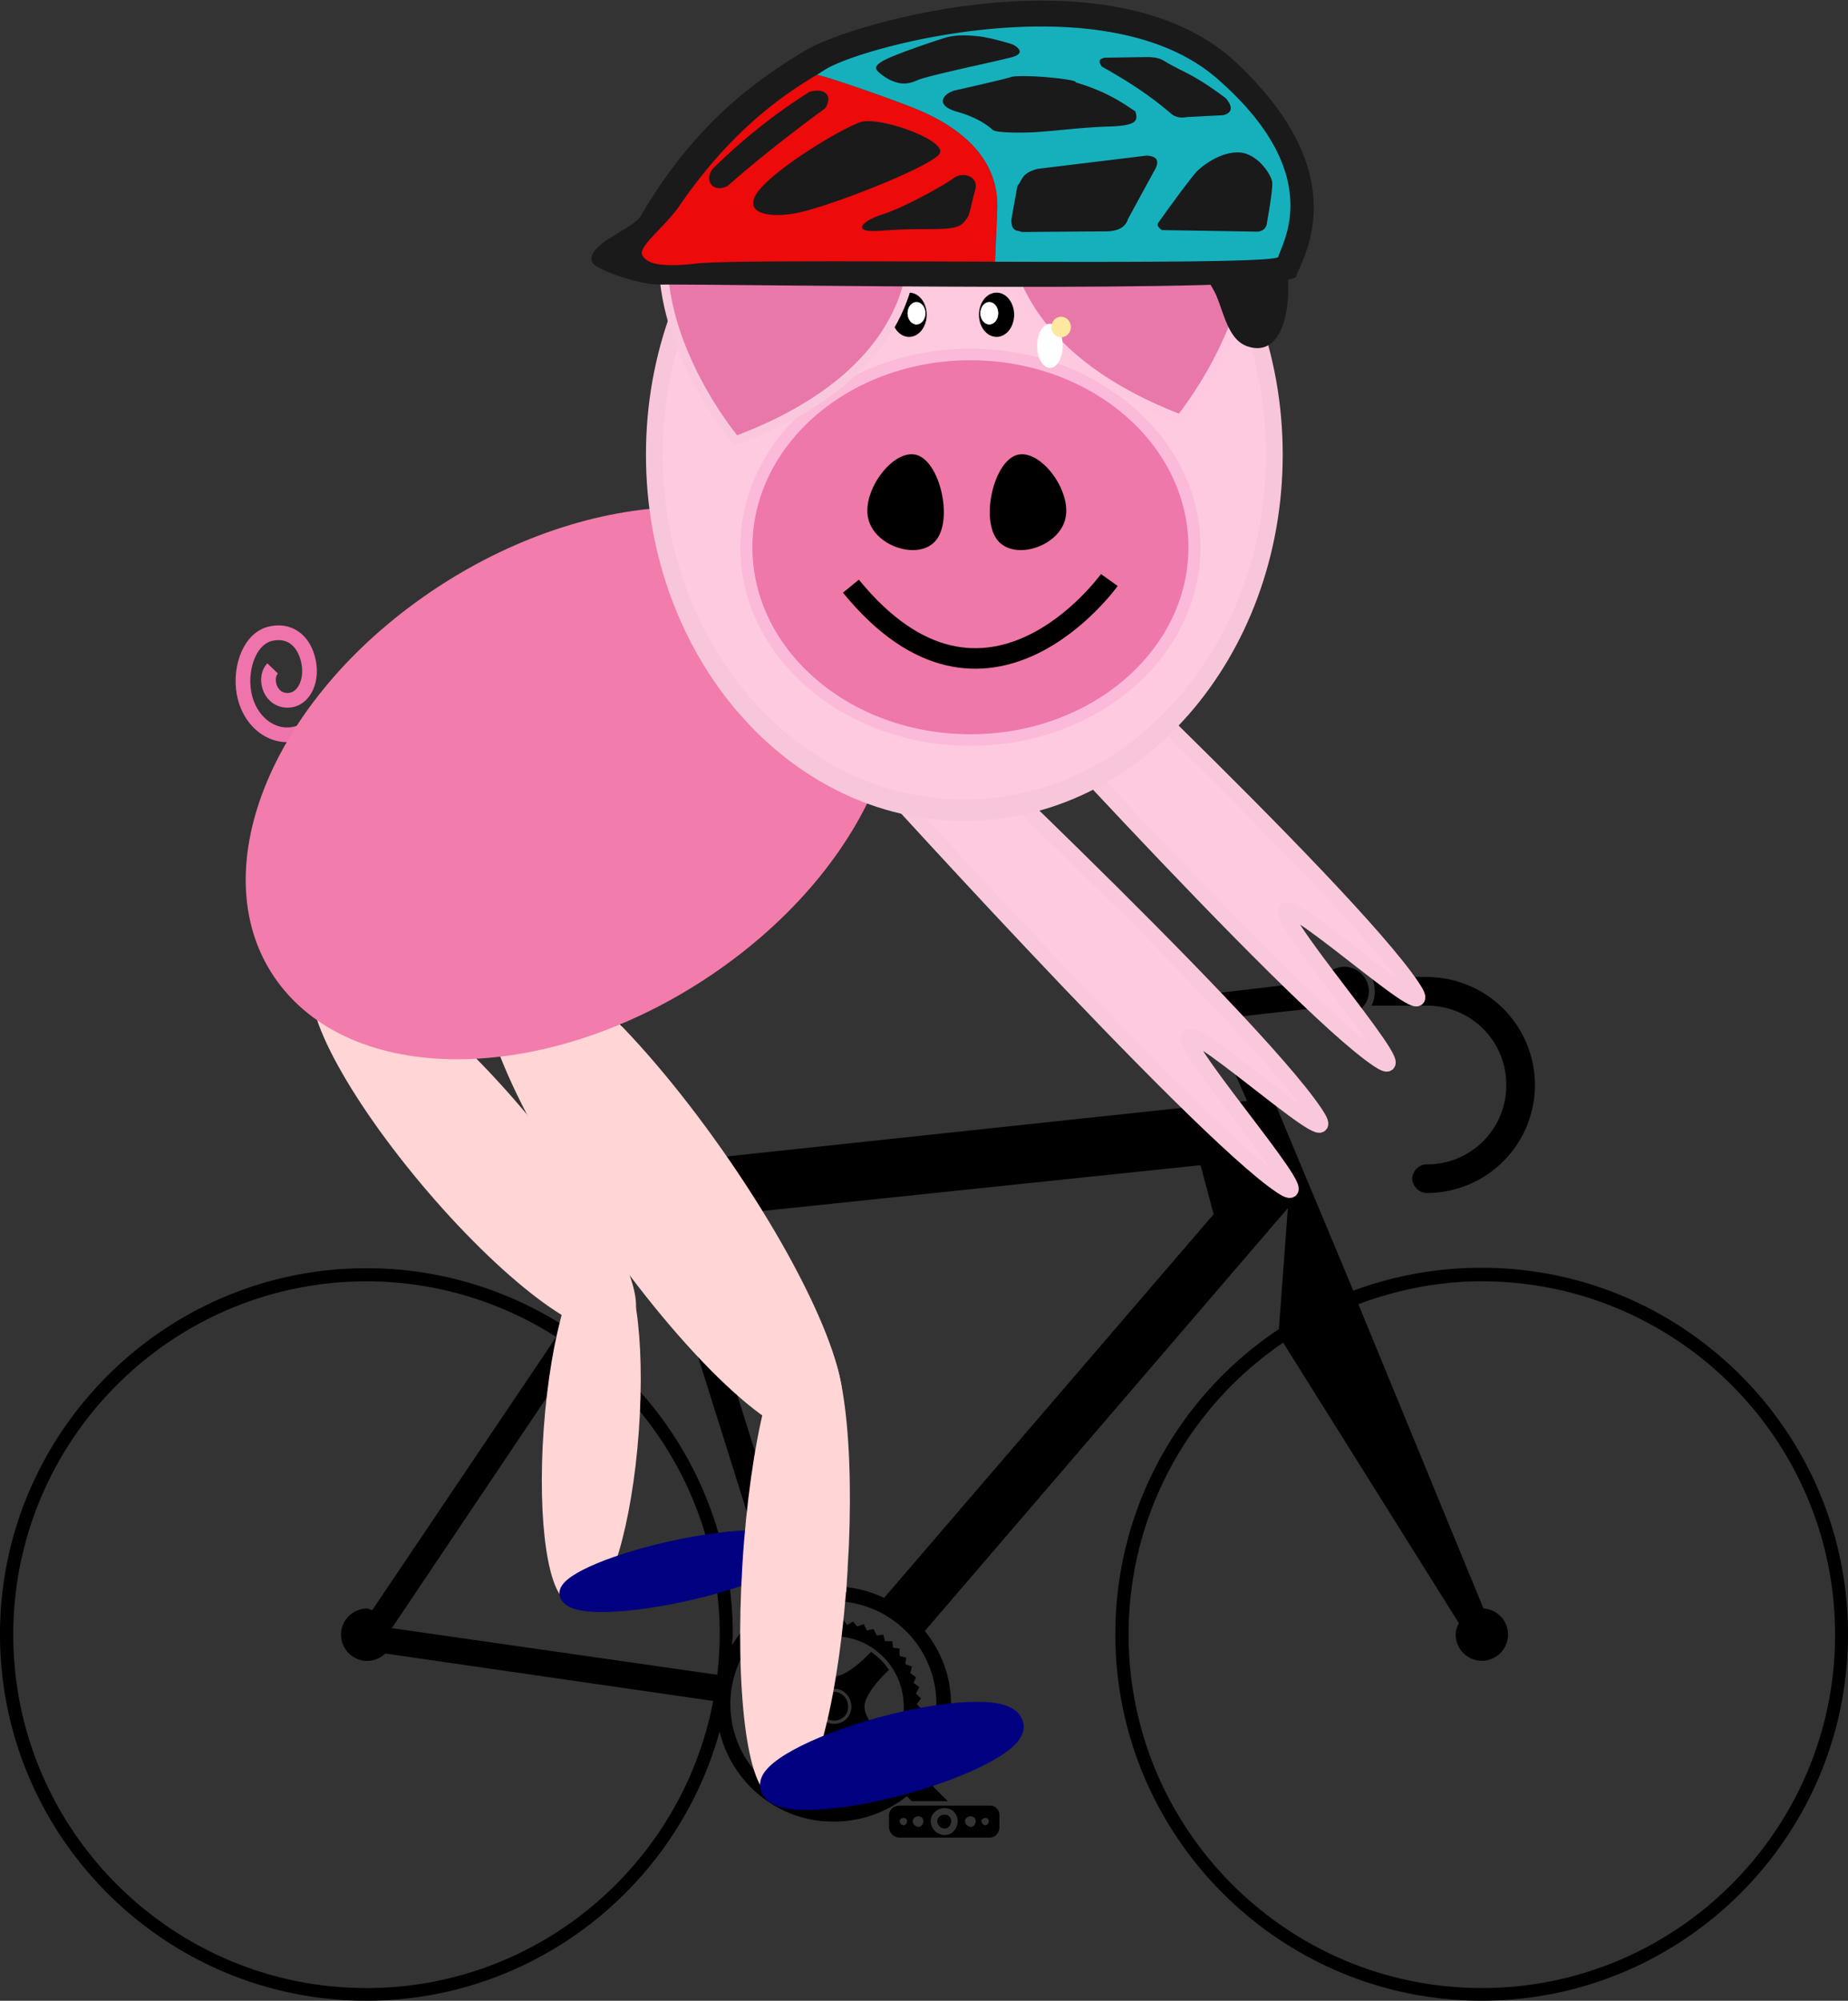
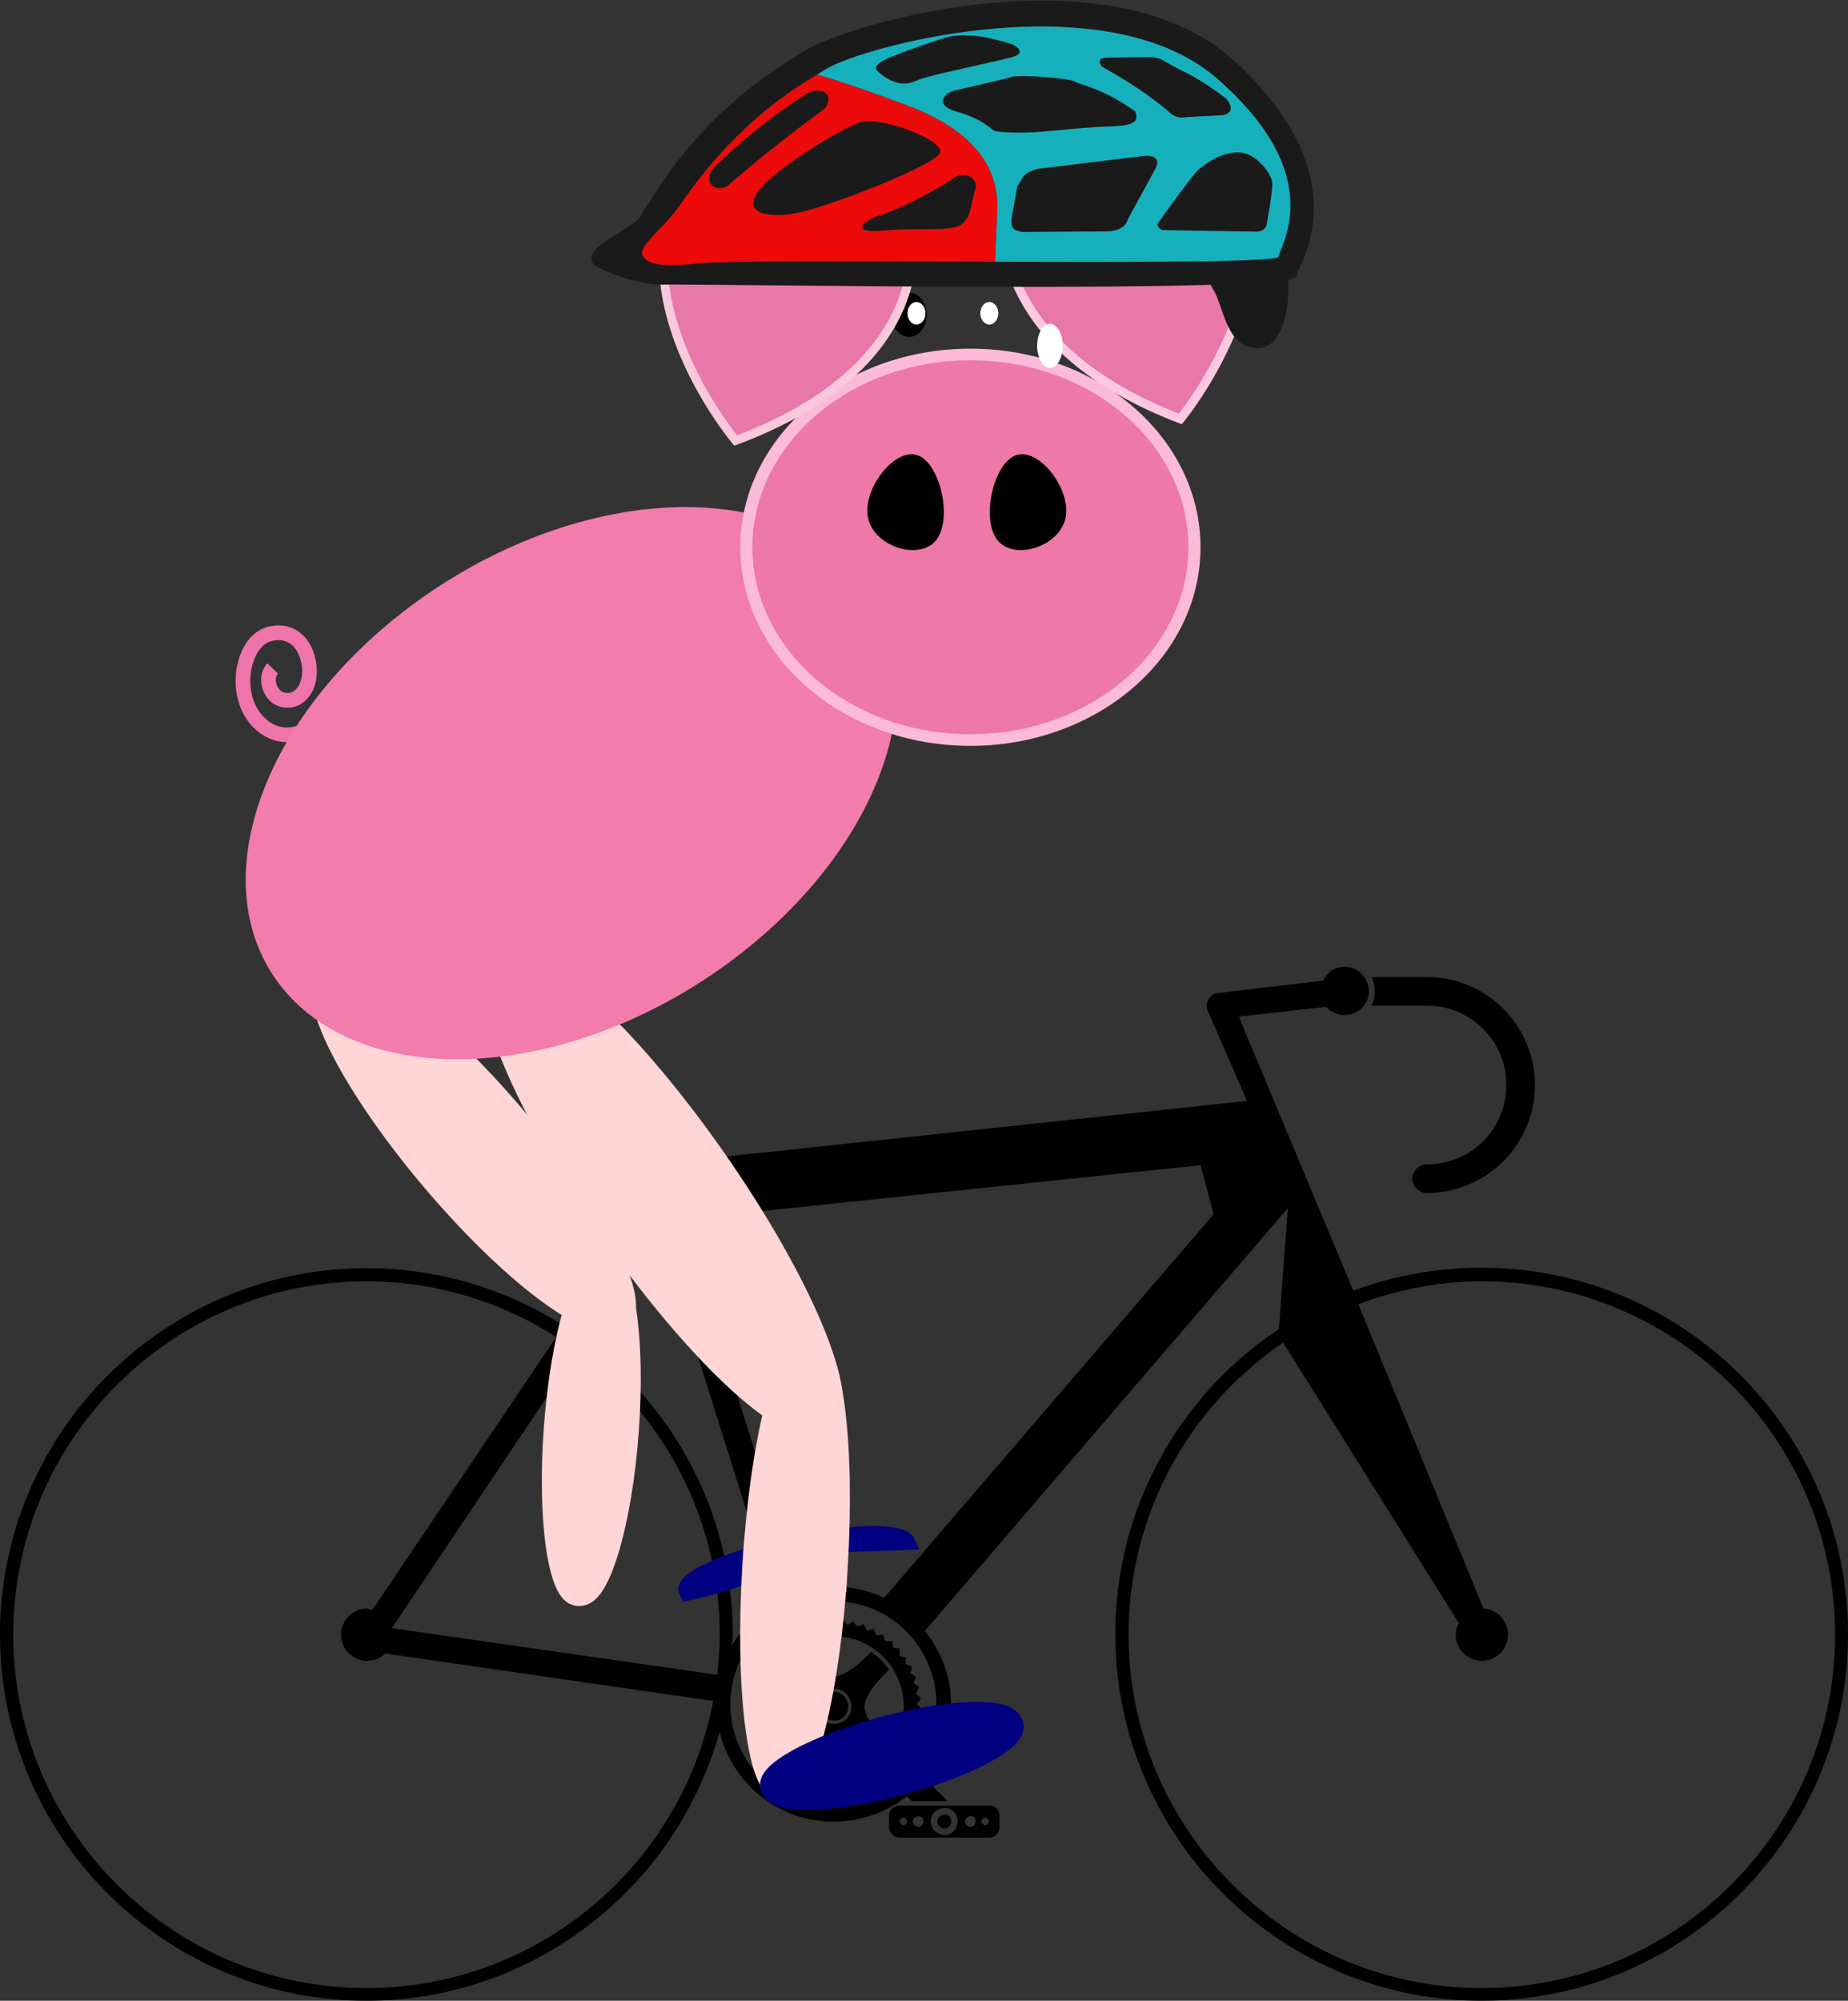
<svg xmlns="http://www.w3.org/2000/svg" viewBox="0 0 90 97.403">
  <rect x="0" y="0" width="90" height="97.403" fill="#333333" stroke="none" />
  <path d="M30.513 44.22c-3.089-.012-6.312.63-8.92.24a.766.766 0 00-.716.756v.478c0 .05.048.05.08.08a17.11 17.11 0 003.902 2.309c.934.213 2.336-.838 2.986-1.195 2.358-.863 5.553-.75 7.726-.557.06 0 .17-.064.2-.12.153-.302.124-.595 0-.876-1.57-.853-3.404-1.108-5.257-1.115zm1.872 2.032l-.796.079a.224.224 0 00-.12.04l-1.554 1.274-3.783.677-.159-.16c-.042-.032-.109-.054-.16-.04-.16.05-.303.06-.437.08-.048.016-.08.035-.12.04-.06.016-.142.063-.16.12-.011.06-.011.16.037.2l.636.477h.036c.092.073.165.105.28.08l2.11-.478.478 1.274h.24l2.667 8.442-4.142 6.173a17.844 17.844 0 00-9.597-2.788C8.006 61.742 0 69.762 0 79.562c0 9.836 8.005 17.841 17.841 17.841 8.192 0 15.119-5.561 17.204-13.102.613 2.51 2.837 4.381 5.535 4.381a5.727 5.727 0 003.584-1.235l.239.24h1.752L45.04 86.57a5.722 5.722 0 001.274-3.624c0-1.356-.487-2.562-1.274-3.544l17.681-20.589-.438 5.894c-4.813 3.2-7.964 8.656-7.964 14.854 0 9.835 8.005 17.841 17.84 17.841 9.836 0 17.841-8.005 17.841-17.84 0-9.837-8.005-17.842-17.84-17.842a17.92 17.92 0 00-6.253 1.115l-5.574-13.34 4.261-.478c.218.252.518.398.876.398.655 0 1.195-.5 1.195-1.154 0-.655-.54-1.195-1.195-1.195-.47 0-.844.28-1.035.677l-5.098.597h-.08c-.362.085-.587.535-.437.876l1.911 4.381-28.354 3.026-2.31-7.367h-.036l-.278-.836.398-.04a.36.36 0 00.16-.08l2.15-1.751c.054-.041.06-.097.036-.16-.024-.062-.054-.159-.12-.159zm34.407 1.314c.111.207.16.465.16.717 0 .251-.049.47-.16.677h2.704a3.848 3.848 0 013.863 3.863 3.847 3.847 0 01-3.863 3.862c-.378-.013-.728.339-.717.717.018.365.352.688.717.677a5.263 5.263 0 005.257-5.256 5.263 5.263 0 00-5.257-5.257zm-8.323 9.16l.637 2.388-16.048 18.677a5.701 5.701 0 00-2.47-.557c-.587 0-1.137.115-1.672.279l-5.695-18.15zM32.066 59.91l5.695 18.119a5.76 5.76 0 00-2.11 2.07c0-.172.036-.343.036-.517 0-5.86-2.832-11.042-7.208-14.296zm-14.217 2.47c3.393 0 6.571 1.004 9.24 2.707l-8.96 13.301c-.091-.02-.184-.079-.28-.079a1.275 1.275 0 000 2.549c.352 0 .685-.128.916-.359l15.97 2.31c-1.516 7.948-8.504 13.978-16.886 13.978-9.484 0-17.203-7.72-17.203-17.203 0-9.484 7.72-17.204 17.203-17.204zm54.318 0c9.485 0 17.204 7.718 17.204 17.202 0 9.484-7.72 17.204-17.204 17.204-9.484 0-17.203-7.72-17.203-17.204 0-5.908 2.976-11.118 7.528-14.217l8.56 13.66a1.117 1.117 0 00-.158.557 1.274 1.274 0 101.353-1.275l-6.093-14.814c1.873-.7 3.901-1.115 6.014-1.115zm-44.044 3.424c4.21 3.14 6.929 8.137 6.929 13.779 0 .662-.048 1.308-.12 1.951l-15.85-2.27zM40.587 77.95a5.015 5.015 0 015.018 5.017c0 1.173-.401 2.252-1.075 3.106l-1.633-1.592c-.513-.554-.796-1.039-.796-1.394 0-.432.463-1.1 1.195-1.792a3.238 3.238 0 00-.877-.876c-.692.731-1.36 1.194-1.792 1.194-.432 0-1.1-.463-1.792-1.194a3.235 3.235 0 00-.876.876c.731.693 1.194 1.36 1.194 1.792 0 .431-.463 1.06-1.194 1.752.231.343.532.645.876.876.692-.731 1.36-1.155 1.792-1.155.376 0 .923.31 1.514.876l1.512 1.514a5.007 5.007 0 01-3.066 1.035 5.014 5.014 0 01-5.017-5.018 5.015 5.015 0 015.017-5.017zm-.078.876l-.28.239-.278-.2-.199.28-.319-.16-.159.279-.319-.08-.159.279-.318-.04-.12.318-.32-.04-.078.359h-.358v.358l-.32.04v.359l-.318.079.08.358-.318.12.08.318-.28.2.16.318-.28.2.2.278-.239.239.24.279-.2.278.24.24-.16.278.278.2-.159.318.318.16-.079.318.32.12-.037.358.319.079v.319l.318.08.036.318h.359l.08.319.317-.04.12.318.359-.079.159.28.319-.12.199.278.278-.159.24.239.278-.2.239.2.24-.2.318.16.199-.239.318.12.16-.279.318.12.16-.319.318.08.12-.318-.478-.478a3.417 3.417 0 01-1.792.518 3.374 3.374 0 01-3.385-3.385c0-1.878 1.507-3.425 3.385-3.425s3.385 1.547 3.385 3.425c0 .653-.158 1.234-.478 1.752l.478.478.278-.08-.078-.319.318-.159-.12-.319.28-.159-.12-.319.239-.238-.16-.28.239-.238-.239-.239.2-.279-.24-.239.159-.318-.278-.2.12-.278-.279-.2.079-.318-.318-.12.036-.318-.319-.08v-.359l-.318-.04-.036-.318h-.359l-.08-.319-.319.04-.159-.318-.318.079-.16-.319-.318.12-.199-.239-.279.16-.239-.28-.278.2zm.119 3.385c.469 0 .836.407.836.876a.828.828 0 01-.836.836.828.828 0 01-.836-.836c0-.469.368-.876.836-.876zm0 .159c-.385 0-.677.332-.677.717 0 .385.292.677.677.677a.663.663 0 00.677-.677c0-.385-.292-.717-.677-.717zm3.186 5.535c-.283 0-.518.196-.518.478v.558c0 .282.235.518.518.518h4.38c.284 0 .479-.236.479-.518v-.558a.456.456 0 00-.479-.478zm2.19.12c.36 0 .637.277.637.637s-.276.677-.636.677a.695.695 0 01-.678-.677c0-.36.317-.637.678-.637zm0 .319c-.182 0-.358.136-.358.318a.38.38 0 00.359.359c.183 0 .318-.176.318-.359a.31.31 0 00-.318-.318zm-1.274.079c.14 0 .239.097.239.239 0 .14-.097.279-.24.279a.297.297 0 01-.278-.28c0-.14.138-.238.279-.238zm2.549 0c.14 0 .238.097.238.239 0 .14-.097.279-.238.279a.297.297 0 01-.28-.28c0-.14.138-.238.28-.238zm-3.266.08c.093 0 .16.064.16.16 0 .092-.068.198-.16.198-.094 0-.2-.104-.2-.199 0-.093.107-.16.2-.16zm3.982 0c.093 0 .16.064.16.16 0 .092-.067.198-.16.198s-.199-.104-.199-.199c0-.093.106-.16.2-.16z" style="text-indent:0;text-transform:none;block-progression:tb" color="#000" fill-rule="evenodd" />
  <path d="M13.276 32.541c-.415.434-.171 1.447.596 1.545.849.11 1.362-.846 1.157-1.864-.222-1.104-.998-1.596-1.896-1.36-1.05.276-1.534 1.871-1.194 3.126.38 1.407 1.653 2.116 2.755 1.637.376-.163.714-.452.975-.828" fill="none" stroke="#ef74ab" stroke-width=".716" />
-   <path d="M47.712 26.533L46.058 30.1S62.964 48.845 67.124 51.6c2.366 1.567-4.855-6.632-4.515-7.28.332-.63 7.93 6.336 6.17 3.712-3.18-4.742-21.067-21.498-21.067-21.498zM42.989 32.684l-1.654 3.568S58.24 54.996 62.4 57.75c2.366 1.567-4.856-6.632-4.515-7.28.332-.63 7.929 6.336 6.17 3.712-3.18-4.742-21.068-21.498-21.068-21.498z" fill="#fecae0" stroke="#fac8dc" stroke-width=".746" />
  <path d="M42.509 33.196s-1.376.405-1.174-1.726" fill="none" stroke="#000" stroke-width=".477" />
  <g fill-rule="evenodd">
    <path d="M136.028 25.244c0 6.702-1.14 12.135-2.547 12.135-1.406 0-2.546-5.433-2.546-12.135 0-6.701 1.14-12.134 2.546-12.134 1.407 0 2.547 5.433 2.547 12.134z" fill="#ffd5d5" stroke="#ffd5d5" transform="matrix(.964 -.412 .57 .697 -119.99 93.331)" />
    <path d="M135.429 25.244c0 6.702-.872 12.135-1.948 12.135-1.075 0-1.947-5.433-1.947-12.135 0-6.701.872-12.134 1.947-12.134 1.076 0 1.948 5.433 1.948 12.134z" transform="matrix(.946 .027 -.049 .679 -96.24 48.865)" fill="#ffd5d5" stroke="#ffd5d5" />
-     <path transform="matrix(.819 -.188 .338 .772 -85.438 53.06)" d="M126.589 59.587c0 .731-2.917 1.324-6.515 1.324s-6.515-.593-6.515-1.324c0-.731 2.917-1.324 6.515-1.324s6.515.593 6.515 1.324z" fill="navy" stroke="navy" />
+     <path transform="matrix(.819 -.188 .338 .772 -85.438 53.06)" d="M126.589 59.587c0 .731-2.917 1.324-6.515 1.324c0-.731 2.917-1.324 6.515-1.324s6.515.593 6.515 1.324z" fill="navy" stroke="navy" />
    <g>
      <path d="M136.028 25.244c0 6.702-1.14 12.135-2.547 12.135-1.406 0-2.546-5.433-2.546-12.135 0-6.701 1.14-12.134 2.546-12.134 1.407 0 2.547 5.433 2.547 12.134z" fill="#ffd5d5" stroke="#ffd5d5" transform="matrix(1.067 -.545 .632 .92 -126.088 107.695)" />
      <path d="M135.429 25.244c0 6.702-.872 12.135-1.948 12.135-1.075 0-1.947-5.433-1.947-12.135 0-6.701.872-12.134 1.947-12.134 1.076 0 1.948 5.433 1.948 12.134z" transform="matrix(1.048 .035 -.055 .898 -99.781 48.94)" fill="#ffd5d5" stroke="#ffd5d5" />
      <path transform="matrix(.907 -.248 .375 1.02 -87.817 54.482)" d="M126.589 59.587c0 .731-2.917 1.324-6.515 1.324s-6.515-.593-6.515-1.324c0-.731 2.917-1.324 6.515-1.324s6.515.593 6.515 1.324z" fill="navy" stroke="navy" />
    </g>
  </g>
  <path d="M359.024 349.493c0 6.535-7.117 11.832-15.896 11.832s-15.895-5.297-15.895-11.832c0-6.535 7.116-11.832 15.895-11.832 8.78 0 15.896 5.297 15.896 11.832z" transform="matrix(-.861 .605 .585 .735 118.807 -426.343)" fill="#f27cac" stroke="#f27cac" />
-   <path d="M327.472 323.2c0 9.175-8.294 16.612-18.525 16.612-10.231 0-18.525-7.437-18.525-16.612 0-9.175 8.294-16.613 18.525-16.613 10.23 0 18.525 7.438 18.525 16.613z" transform="matrix(-.815 0 0 1.042 298.756 -314.64)" fill="#fecae0" stroke="#f7c6db" />
  <path d="M327.472 323.2c0 9.175-8.294 16.612-18.525 16.612-10.231 0-18.525-7.437-18.525-16.612 0-9.175 8.294-16.613 18.525-16.613 10.23 0 18.525 7.438 18.525 16.613z" transform="matrix(-.589 0 0 .565 229.23 -155.965)" fill="#ee78a8" stroke="#fcbad9" />
  <g stroke="#000" stroke-width=".275">
    <path d="M322.22 344.29c-1.803 1.872-6.849.622-7.569-1.875-.72-2.498 2.886-6.242 5.409-5.617 2.523.625 3.963 5.62 2.16 7.492zM329.36 344.29c1.803 1.872 6.849.622 7.569-1.875.72-2.498-2.886-6.242-5.409-5.617-2.522.625-3.963 5.62-2.16 7.492z" transform="matrix(-.426 0 0 .534 185.871 -157.625)" />
  </g>
-   <path d="M327.472 323.2c0 9.175-8.294 16.612-18.525 16.612-10.231 0-18.525-7.437-18.525-16.612 0-9.175 8.294-16.613 18.525-16.613 10.23 0 18.525 7.438 18.525 16.613z" transform="matrix(-.045 0 0 .063 62.436 -5.038)" stroke="#000" />
  <path d="M327.472 323.2c0 9.175-8.294 16.612-18.525 16.612-10.231 0-18.525-7.437-18.525-16.612 0-9.175 8.294-16.613 18.525-16.613 10.23 0 18.525 7.438 18.525 16.613z" transform="matrix(-.045 0 0 .063 58.177 -5.038)" stroke="#000" />
  <path d="M327.472 323.2c0 9.175-8.294 16.612-18.525 16.612-10.231 0-18.525-7.437-18.525-16.612 0-9.175 8.294-16.613 18.525-16.613 10.23 0 18.525 7.438 18.525 16.613z" transform="matrix(-.023 0 0 .032 55.286 4.908)" fill="#fff" stroke="#fff" />
  <path d="M327.472 323.2c0 9.175-8.294 16.612-18.525 16.612-10.231 0-18.525-7.437-18.525-16.612 0-9.175 8.294-16.613 18.525-16.613 10.23 0 18.525 7.438 18.525 16.613z" transform="matrix(-.023 0 0 .032 51.74 4.908)" fill="#fff" stroke="#fff" />
-   <path d="M41.441 28.537c6.592 8.09 12.584-.3 12.584-.3" fill="none" stroke="#000" />
  <path d="M44.38 12.323s.51 5.74-8.55 9.123c0 0-7.735-9.123-.305-15.376z" fill="#e878aa" stroke="#fac8dc" stroke-width=".427" />
  <path d="M48.934 11.044s-.509 5.885 8.55 9.352c0 0 7.735-9.352.305-15.763z" fill="#e878aa" stroke="#fec9e0" stroke-width=".433" />
  <g transform="matrix(.055 0 0 .058 26.659 -9.383)">
    <path d="M581.536 372.946c.285 9.598 1.86 22.401 7.421 30.743 9.342 14.013 11.3 42.285 30.744 48.766 67.294 22.431 33.255-204.494-38.165-79.509z" fill="#1a1a1a" fill-rule="evenodd" />
    <ellipse cx="444.979" cy="452.049" rx="11.324" ry="18.535" fill="#fff" />
-     <circle r="8.621" cy="436.253" cx="454.914" fill="#ffe8a0" />
    <path d="M662.932 393.9c-4.46 14.649-513.63 6.088-562.962 6.746-20.178.27-57.294-13.146-59.928-18.082-8.048-15.08 35.56-28.058 42.687-39.638 47.95-77.915 102.484-114.087 145.426-138.68 42.941-24.592 274.581-85.926 382.304 10.495 107.723 96.422 56.59 165.635 52.473 179.159z" fill="#1a1a1a" fill-rule="evenodd" />
    <path d="M238.725 224.486c-36.88 20.677-79.677 51.857-122.013 110.306-12.43 17.161-37.181 34.37-32.54 41.332 2.637 3.959 7.412 11.284 48.102 6.846 23.017-2.51 144.971-1.865 264.098-1.533.642-14.177 1.277-27.99 1.946-43.758.25-5.889-.177-11.44-1.184-16.668a66.117 66.117 0 00-4.675-14.747c-2.08-4.609-4.654-8.916-7.624-12.945-2.97-4.028-6.337-7.776-10.013-11.263-3.676-3.488-7.658-6.714-11.856-9.699-4.198-2.985-8.612-5.73-13.148-8.253-4.536-2.522-9.194-4.821-13.885-6.92a222.902 222.902 0 00-14.076-5.71c-9.323-3.43-21.555-7.726-34.698-12.121-13.142-4.396-27.195-8.89-40.164-12.722-3.187-.941-5.244-1.295-8.27-2.145zm.737 13.397c9.086.18 12.073 6.752 6.547 14.738-29.39 20.551-58.415 41.834-86.4 65.197-12.839 6.61-21.723-5.068-12.72-14.842 25.187-23.334 53.092-45.038 85.339-64.137 2.717-.7 5.137-.998 7.234-.956zm43.535 25.592c21.595-.601 71.038 17.315 64.253 27.31-7.486 11.029-98.813 44.855-126.684 49.826-27.87 4.97-49.795-1.084-31.803-20.673 17.991-19.589 72.041-50.453 88.52-55.656 1.544-.488 3.48-.745 5.714-.807zm85.352 45.237c6.787.065 12.92 4.59 10.394 12.812-3.672 11.961-4.428 20.145-7.42 23.766-2.993 3.62-4.673 7.914-21.422 8.572-16.75.658-26.243-.477-54.596 1.59-28.354 2.067-15.86-8.666 1.59-13.781 17.449-5.116 54.22-24.186 62.547-30.214 2.602-1.883 5.823-2.775 8.907-2.745z" fill="#ec0a0a" fill-rule="evenodd" />
    <path d="M436.466 184.032c-3.87.007-7.737.061-11.595.161-79.373 2.06-155.078 23.31-176.882 34.856-2.952 1.563-6.225 3.733-9.264 5.437 3.026.85 5.083 1.204 8.27 2.145 12.969 3.832 27.022 8.326 40.164 12.722 13.143 4.395 25.375 8.692 34.698 12.12a222.89 222.89 0 0114.076 5.711c4.69 2.099 9.349 4.398 13.885 6.92 4.536 2.522 8.95 5.268 13.148 8.253 4.198 2.985 8.18 6.211 11.856 9.699 3.676 3.487 7.043 7.235 10.013 11.263 2.97 4.029 5.543 8.336 7.624 12.945a66.117 66.117 0 014.675 14.747c1.007 5.229 1.434 10.78 1.184 16.668-.669 15.769-1.304 29.58-1.946 43.759 126.402.352 249.694.353 250.846-4.1 2.976-11.505 43.128-69.054-54.115-149.53-39.886-33.008-98.587-43.868-156.637-43.776zm-68.448 7.458c5.27-.046 10.642.363 15.541.969 9.8 1.213 27.027 6.07 28.359 6.626 3.012 1.257 12.67 7.173-.265 10.601-12.936 3.428-74.334 15.351-84.147 19.48-9.813 4.128-15.596 2.813-21.07.927-5.475-1.886-9.86-5.072-12.854-7.553-2.994-2.481-5.392-5.294 5.168-10.469 10.56-5.174 45.333-16.38 54.331-18.817 4.5-1.218 9.667-1.718 14.937-1.764zm162.633 18.196c6.932-.025 11.973 1.085 15.371 3.18 18.2 10.425 23.961 9.7 54.597 31.274 5.836 6.387 6.795 12.132-2.12 14.311l-32.334 1.59c-5.86 1.118-10.573-.057-14.312-3.18-19.603-15.91-37.828-26.839-60.957-39.224-4.166-5.687-.774-6.565 2.65-7.421l37.105-.53zm-107.548 15.956c18.456.193 47.591 3.474 44.47 5.246 25.834 7.22 39.63 15.779 53.007 24.383 2.996 8.62-.01 12.001-23.853 12.721-23.843.72-43.317 3.38-65.197 4.771-20.891.894-35.14-.182-37.104-1.855-1.965-1.674-10.937-9.759-31.804-15.372-20.867-5.613-11.507-15.831-1.06-18.022 10.447-2.19 45.245-9.784 48.235-10.866 2.19-.792 7.154-1.07 13.306-1.006zm189.177 64.083c15.728.505 28.033 17.502 29.418 24.383 1.15 5.714-4.388 33.28-4.505 34.453-.677 6.736-6.403 7.775-9.806 7.686-8.308-.216-83.22-1.325-83.22-1.325s-5.3-3.18-3.445-5.83 29.4-39.131 35.249-44.26c5.85-5.13 20.581-15.612 36.309-15.107zm-81.63 2.65c7.55.472 11.67 3.088 7.952 10.601l-24.383 42.405c-2.332 7.386-9.166 10.27-18.552 10.601l-75.799.53c-3.747-1.799-9.18.335-9.01-10.6l5.3-28.094c4.74-4.929 3.12-10.653 18.022-14.312l96.47-11.13z" fill="#16b0bd" fill-rule="evenodd" />
  </g>
</svg>